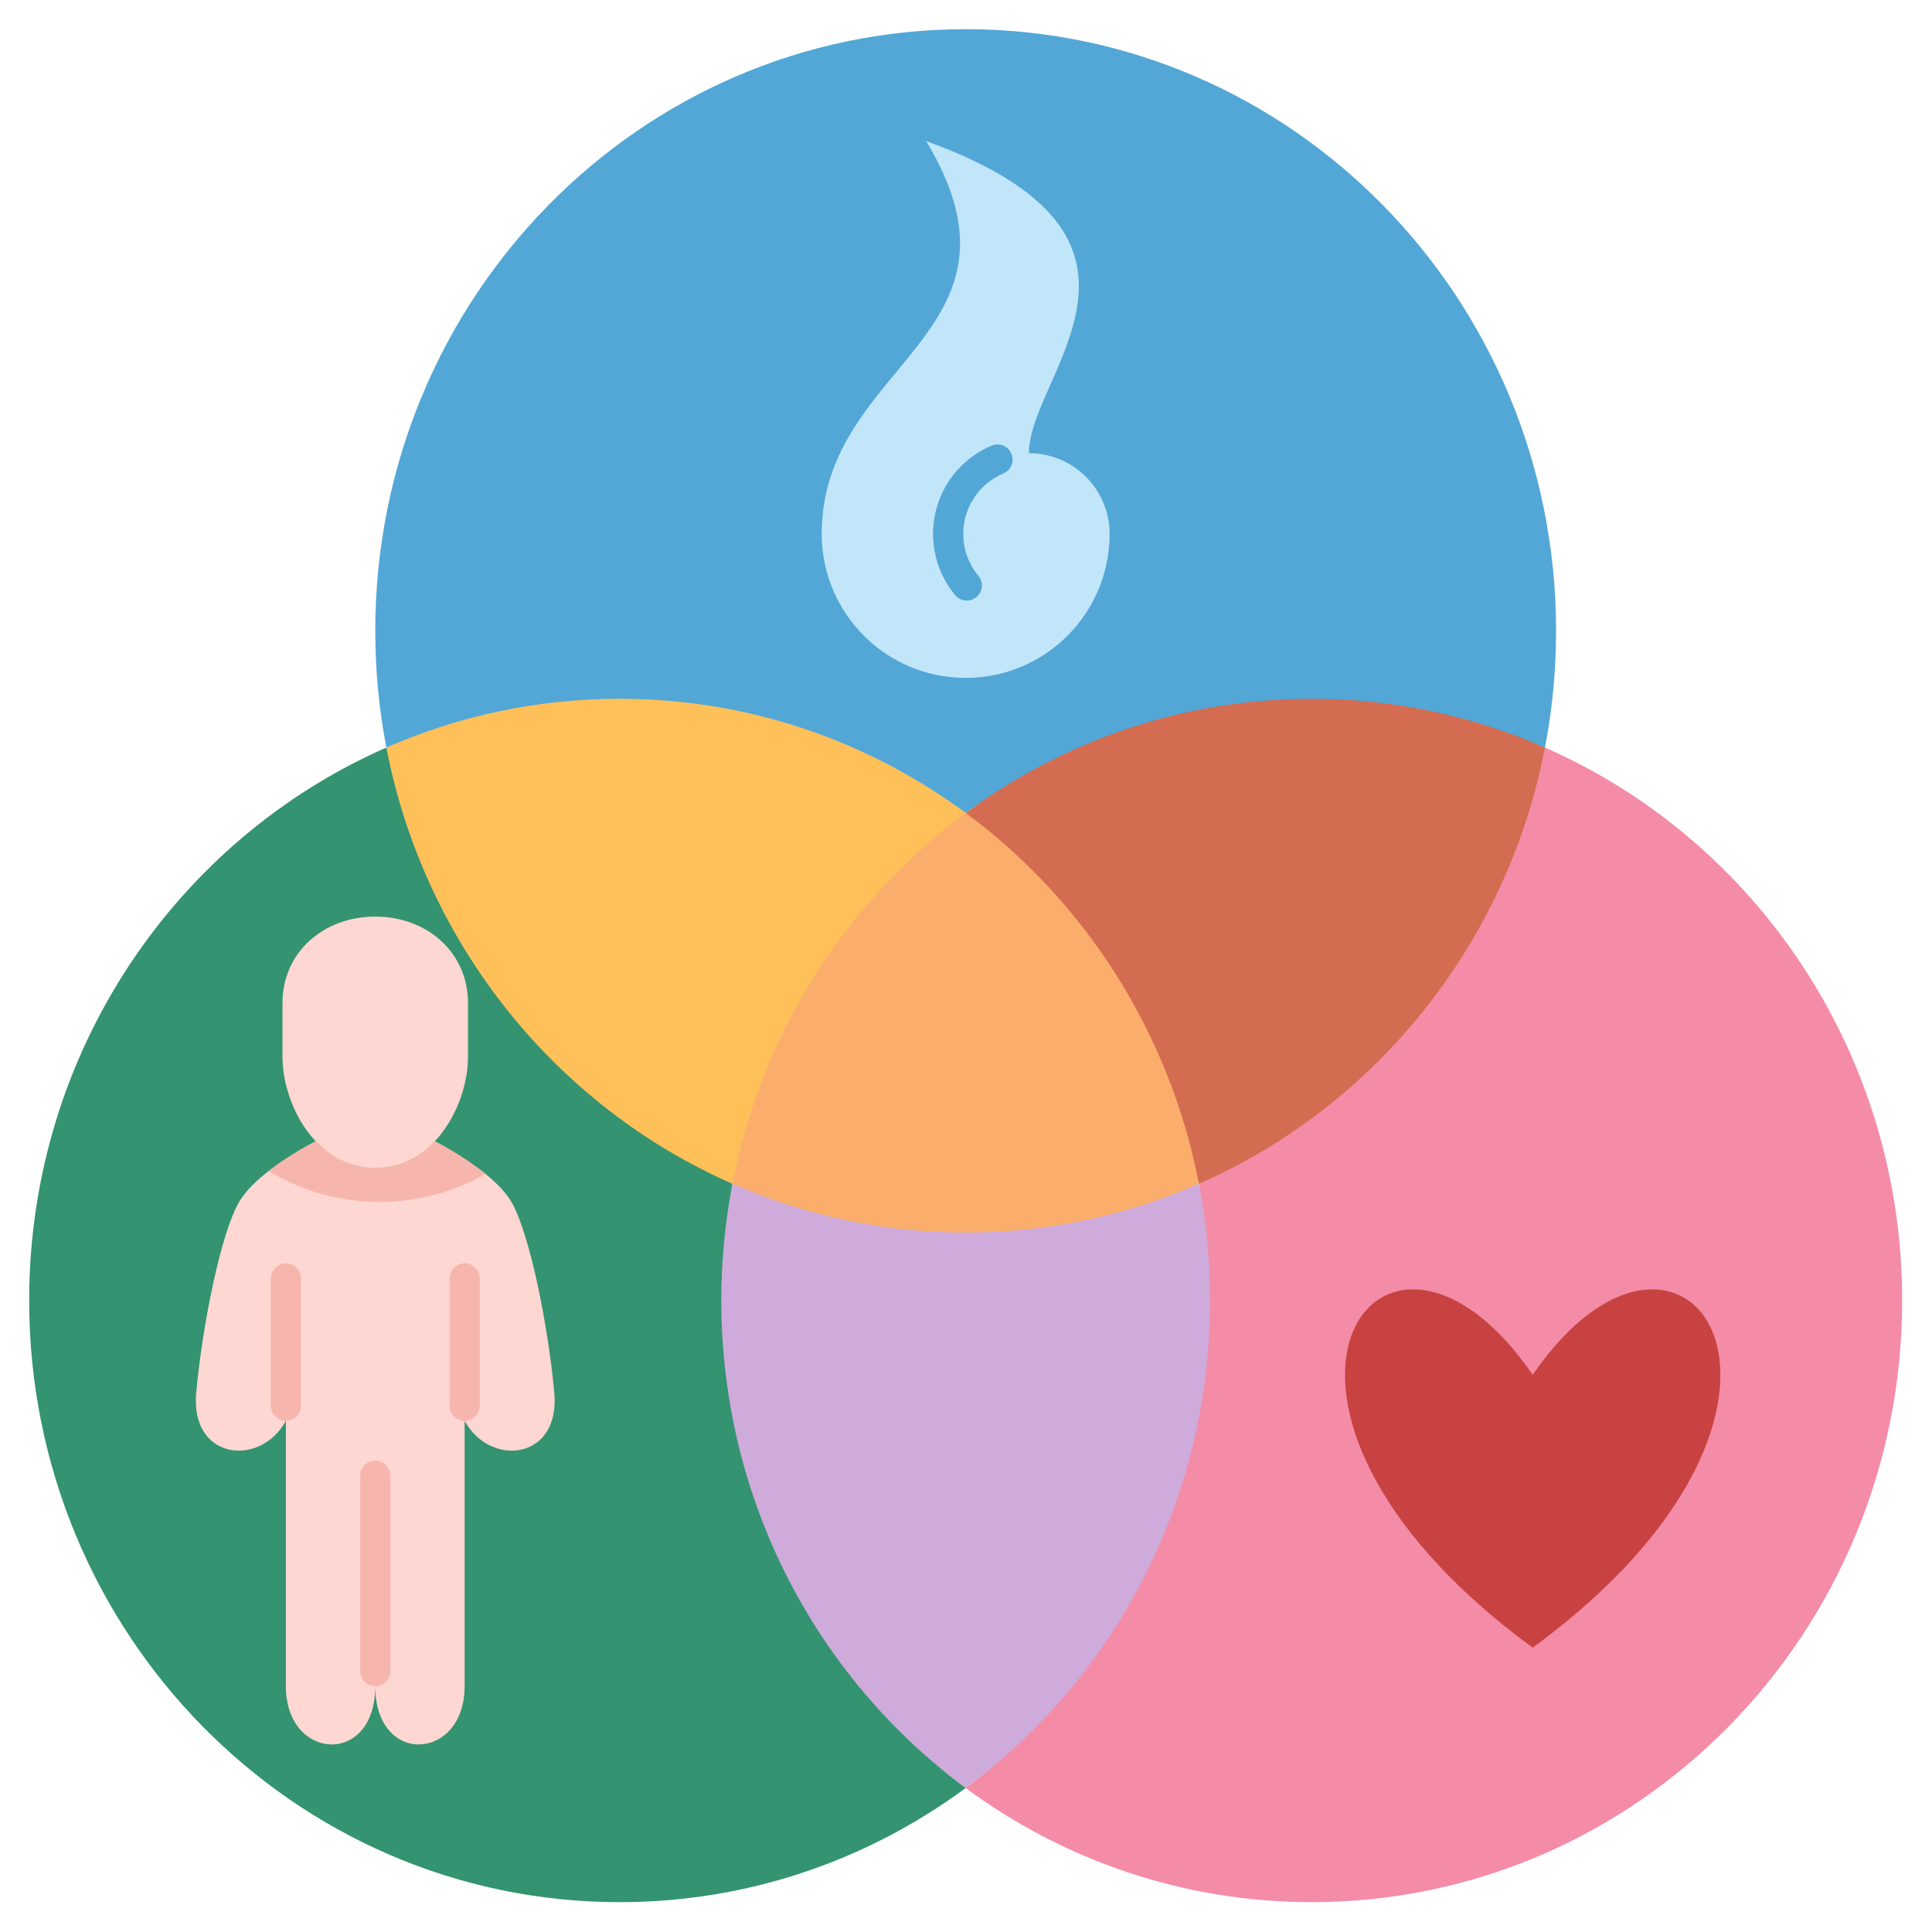
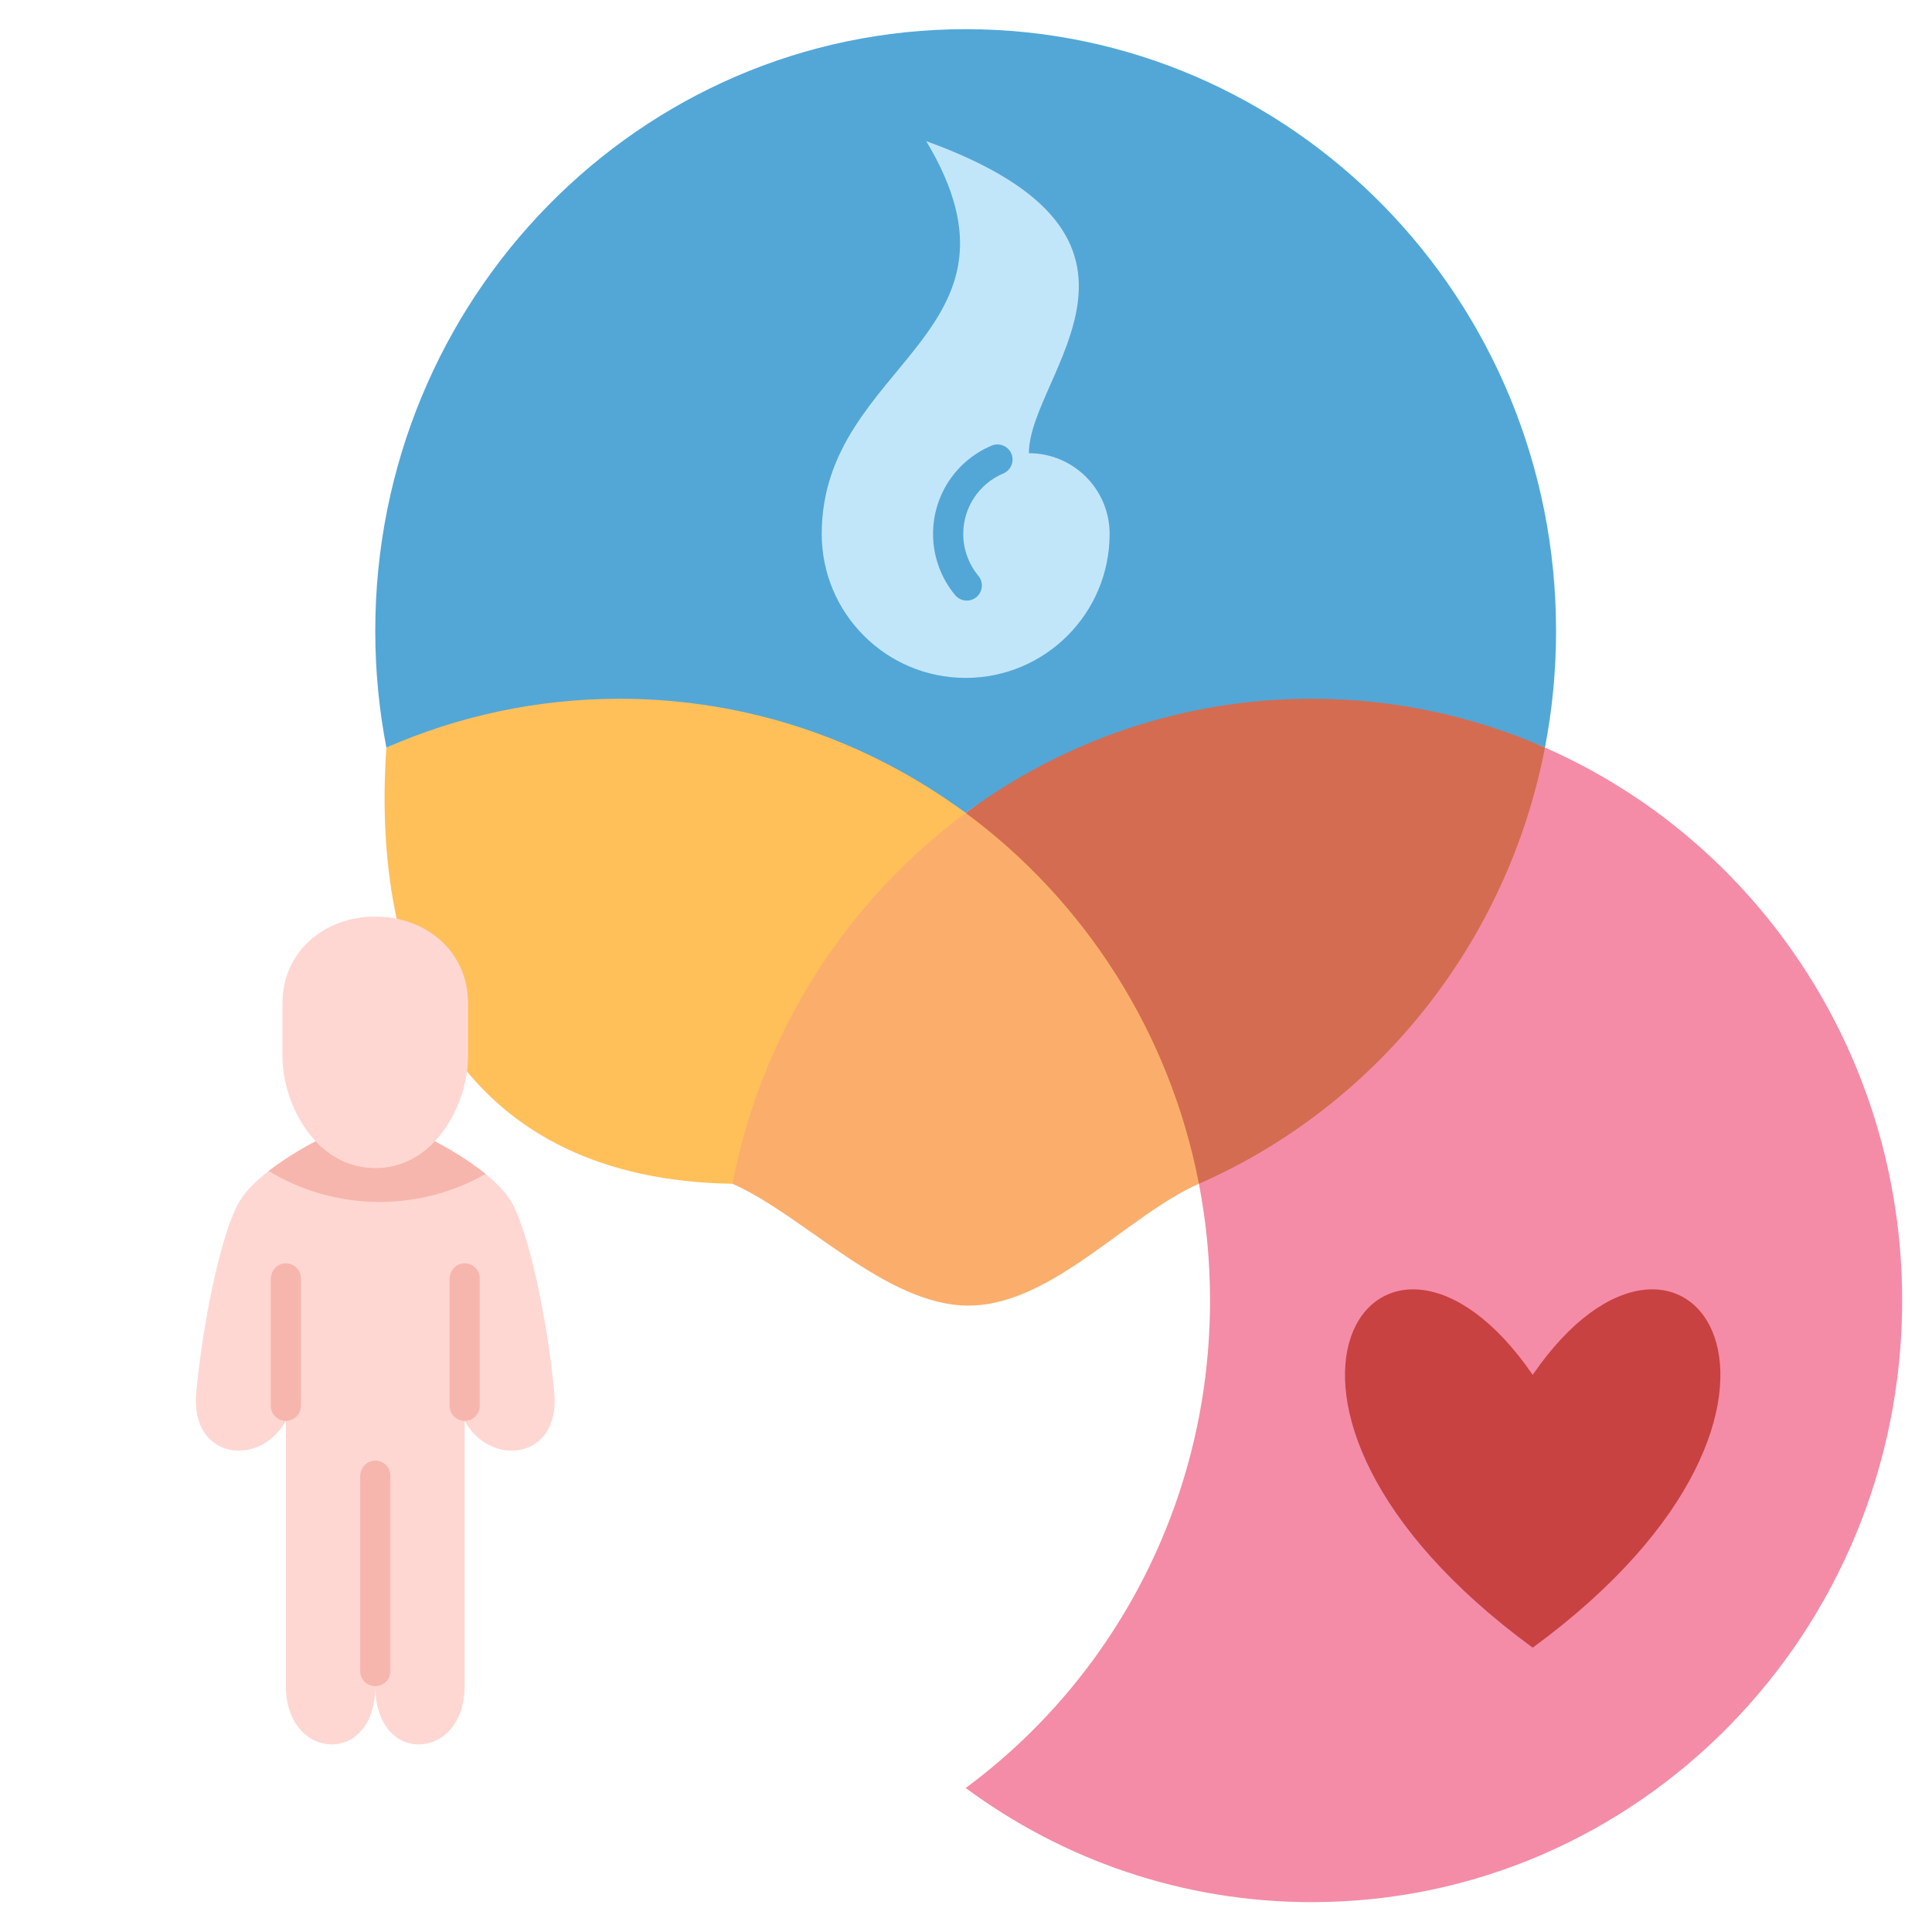
<svg xmlns="http://www.w3.org/2000/svg" version="1.0" preserveAspectRatio="xMidYMid meet" height="1080" viewBox="0 0 810 810" zoomAndPan="magnify" width="1080">
  <defs>
    <clipPath id="946c0e2f39">
-       <path clip-rule="nonzero" d="M 12.234 313 L 405 313 L 405 797.484 L 12.234 797.484 Z M 12.234 313" />
-     </clipPath>
+       </clipPath>
    <clipPath id="9d0cda6eb8">
      <path clip-rule="nonzero" d="M 157 12.234 L 653 12.234 L 653 341 L 157 341 Z M 157 12.234" />
    </clipPath>
    <clipPath id="13f81f5b8a">
      <path clip-rule="nonzero" d="M 404 313 L 797.484 313 L 797.484 797.484 L 404 797.484 Z M 404 313" />
    </clipPath>
  </defs>
  <rect fill-opacity="1" height="972" y="-81" fill="#ffffff" width="972" x="-81" />
  <rect fill-opacity="1" height="972" y="-81" fill="#ffffff" width="972" x="-81" />
  <path fill-rule="nonzero" fill-opacity="1" d="M 404.859 340.82 C 413.781 413.281 371.09 464.172 307.07 496.305 C 196.996 494.613 154.938 415.328 161.988 313.418 C 191.988 300.262 232.945 265.238 267.664 265.238 C 321.855 265.238 364.078 310.711 404.859 340.82 Z M 404.859 340.82" fill="#ffc05a" />
  <path fill-rule="nonzero" fill-opacity="1" d="M 404.859 340.82 C 470.586 363.805 510.957 414.98 502.652 496.305 C 472.652 509.461 440.773 547.379 406.035 547.379 C 371.301 547.379 337.07 509.461 307.07 496.305 C 319.355 432.613 355.148 377.52 404.859 340.82 Z M 404.859 340.82" fill="#fbae6b" />
  <path fill-rule="nonzero" fill-opacity="1" d="M 647.734 313.418 C 665.742 443.684 616.191 519.836 502.652 496.305 C 490.367 432.613 454.57 377.52 404.859 340.82 C 445.645 310.711 489.953 257.965 544.145 257.965 C 578.863 257.965 617.734 300.262 647.734 313.418 Z M 647.734 313.418" fill="#d46c51" />
-   <path fill-rule="nonzero" fill-opacity="1" d="M 502.652 496.305 C 505.707 512.121 532.02 534.688 532.02 551.422 C 532.02 635.52 466.938 703.793 404.859 749.625 C 342.785 703.793 283.637 635.52 283.637 551.422 C 283.637 534.688 304.012 512.121 307.07 496.305 C 337.07 509.461 370.125 516.758 404.859 516.758 C 439.594 516.758 472.652 509.461 502.652 496.305 Z M 502.652 496.305" fill="#ceabdb" />
  <g clip-path="url(#946c0e2f39)">
-     <path fill-rule="nonzero" fill-opacity="1" d="M 302.414 545.223 C 302.414 629.32 342.785 703.793 404.859 749.625 C 364.078 779.738 313.957 797.484 259.762 797.484 C 123.059 797.484 12.234 684.543 12.234 545.223 C 12.234 441.305 73.898 352.047 161.988 313.418 C 177.883 395.852 233.184 463.898 307.07 496.305 C 304.012 512.121 302.414 528.488 302.414 545.223 Z M 302.414 545.223" fill="#349370" />
-   </g>
+     </g>
  <g clip-path="url(#9d0cda6eb8)">
    <path fill-rule="nonzero" fill-opacity="1" d="M 652.387 264.496 C 652.387 281.23 650.789 297.602 647.734 313.418 C 617.734 300.262 584.676 292.961 549.957 292.961 C 495.766 292.961 445.645 310.711 404.859 340.82 C 364.078 310.711 313.957 292.961 259.762 292.961 C 225.043 292.961 191.988 300.262 161.988 313.418 C 158.934 297.602 157.332 281.23 157.332 264.496 C 157.332 125.18 268.152 12.234 404.859 12.234 C 541.566 12.234 652.387 125.18 652.387 264.496 Z M 652.387 264.496" fill="#52a7d7" />
  </g>
  <g clip-path="url(#13f81f5b8a)">
    <path fill-rule="nonzero" fill-opacity="1" d="M 647.734 313.418 C 735.82 352.047 797.484 441.305 797.484 545.223 C 797.484 684.543 686.664 797.484 549.957 797.484 C 495.766 797.484 445.645 779.738 404.859 749.625 C 466.938 703.793 507.309 629.32 507.309 545.223 C 507.309 528.488 505.707 512.121 502.652 496.305 C 576.539 463.898 631.84 395.852 647.734 313.418 Z M 647.734 313.418" fill="#f48ca7" />
  </g>
  <path fill-rule="nonzero" fill-opacity="1" d="M 431.363 190.008 C 450.059 190.008 465.211 205.16 465.211 223.855 C 465.211 257.184 438.188 284.207 404.859 284.207 C 371.535 284.207 344.512 257.184 344.512 223.855 C 344.512 151.918 437.047 140.379 388.332 59.176 C 500.168 99.609 431.363 156.922 431.363 190.008 Z M 431.363 190.008" fill="#c2e6f9" />
  <path fill-rule="nonzero" fill-opacity="1" d="M 642.59 576.398 C 706.328 483.656 782.082 588.633 642.59 690.797 C 503.098 588.633 578.852 483.656 642.59 576.398 Z M 642.59 576.398" fill="#c84242" />
  <path fill-rule="nonzero" fill-opacity="1" d="M 194.805 595.711 L 194.805 706.945 C 194.805 738.355 157.332 740.648 157.332 706.945 C 157.332 740.648 119.844 738.355 119.844 706.945 L 119.844 595.711 C 109.109 615.328 79.711 612.113 82.258 583.965 C 84.809 555.816 92.676 516.141 100.641 503.27 C 103.348 498.918 107.844 494.672 112.625 490.953 C 121.965 483.703 132.367 478.492 132.367 478.492 C 138.668 485.176 147.059 489.688 157.332 489.688 C 167.609 489.688 175.984 485.176 182.285 478.492 C 182.285 478.492 193.871 484.305 203.562 492.188 C 207.758 495.59 211.605 499.391 214.012 503.27 C 221.973 516.141 229.84 555.816 232.391 583.965 C 234.957 612.113 205.539 615.328 194.805 595.711 Z M 194.805 595.711" fill="#ffd7d2" />
  <path fill-rule="nonzero" fill-opacity="1" d="M 196.215 420.566 C 196.215 420.566 196.215 423.398 196.215 443.062 C 196.215 454.684 191.402 468.852 182.285 478.492 C 175.98 485.176 167.609 489.688 157.332 489.688 C 147.059 489.688 138.668 485.176 132.367 478.492 C 123.246 468.852 118.434 454.684 118.434 443.062 C 118.434 423.398 118.434 420.566 118.434 420.566 C 118.434 399.082 135.848 384.281 157.332 384.281 C 178.801 384.281 196.215 399.082 196.215 420.566 Z M 196.215 420.566" fill="#ffd7d2" />
  <path fill-rule="nonzero" fill-opacity="1" d="M 156.711 612.379 C 153.418 612.695 151 615.645 151 618.953 L 151 700.609 C 151 704.105 153.836 706.941 157.332 706.941 C 160.828 706.941 163.664 704.105 163.664 700.609 L 163.664 618.68 C 163.664 614.98 160.488 612.02 156.711 612.379 Z M 156.711 612.379" fill="#f7b6ad" />
  <path fill-rule="nonzero" fill-opacity="1" d="M 119.223 529.66 C 115.93 529.973 113.512 532.926 113.512 536.234 L 113.512 589.375 C 113.512 592.875 116.348 595.711 119.844 595.711 C 123.34 595.711 126.176 592.875 126.176 589.375 L 126.176 535.961 C 126.176 532.258 122.996 529.301 119.223 529.66 Z M 119.223 529.66" fill="#f7b6ad" />
  <path fill-rule="nonzero" fill-opacity="1" d="M 194.184 529.66 C 190.891 529.973 188.473 532.926 188.473 536.234 L 188.473 589.375 C 188.473 592.875 191.309 595.711 194.805 595.711 C 198.305 595.711 201.141 592.875 201.141 589.375 L 201.141 535.961 C 201.141 532.258 197.961 529.301 194.184 529.66 Z M 194.184 529.66" fill="#f7b6ad" />
  <path fill-rule="nonzero" fill-opacity="1" d="M 424.02 190.203 C 422.66 186.98 418.938 185.477 415.723 186.836 C 400.816 193.137 391.184 207.672 391.184 223.855 C 391.184 233.227 394.477 242.336 400.453 249.52 C 401.707 251.023 403.508 251.801 405.324 251.801 C 406.75 251.801 408.188 251.32 409.371 250.336 C 412.059 248.098 412.426 244.102 410.188 241.418 C 406.102 236.504 403.848 230.27 403.848 223.855 C 403.848 212.77 410.445 202.816 420.652 198.5 C 423.875 197.137 425.383 193.422 424.02 190.203 Z M 424.02 190.203" fill="#52a7d7" />
  <path fill-rule="nonzero" fill-opacity="1" d="M 203.562 492.188 C 190.469 499.66 175.301 503.934 159.152 503.934 C 142.117 503.934 126.191 499.184 112.625 490.953 C 121.965 483.703 132.367 478.492 132.367 478.492 C 138.668 485.176 147.059 489.688 157.332 489.688 C 167.609 489.688 175.984 485.176 182.285 478.492 C 182.285 478.492 193.871 484.305 203.562 492.188 Z M 203.562 492.188" fill="#f7b6ad" />
</svg>